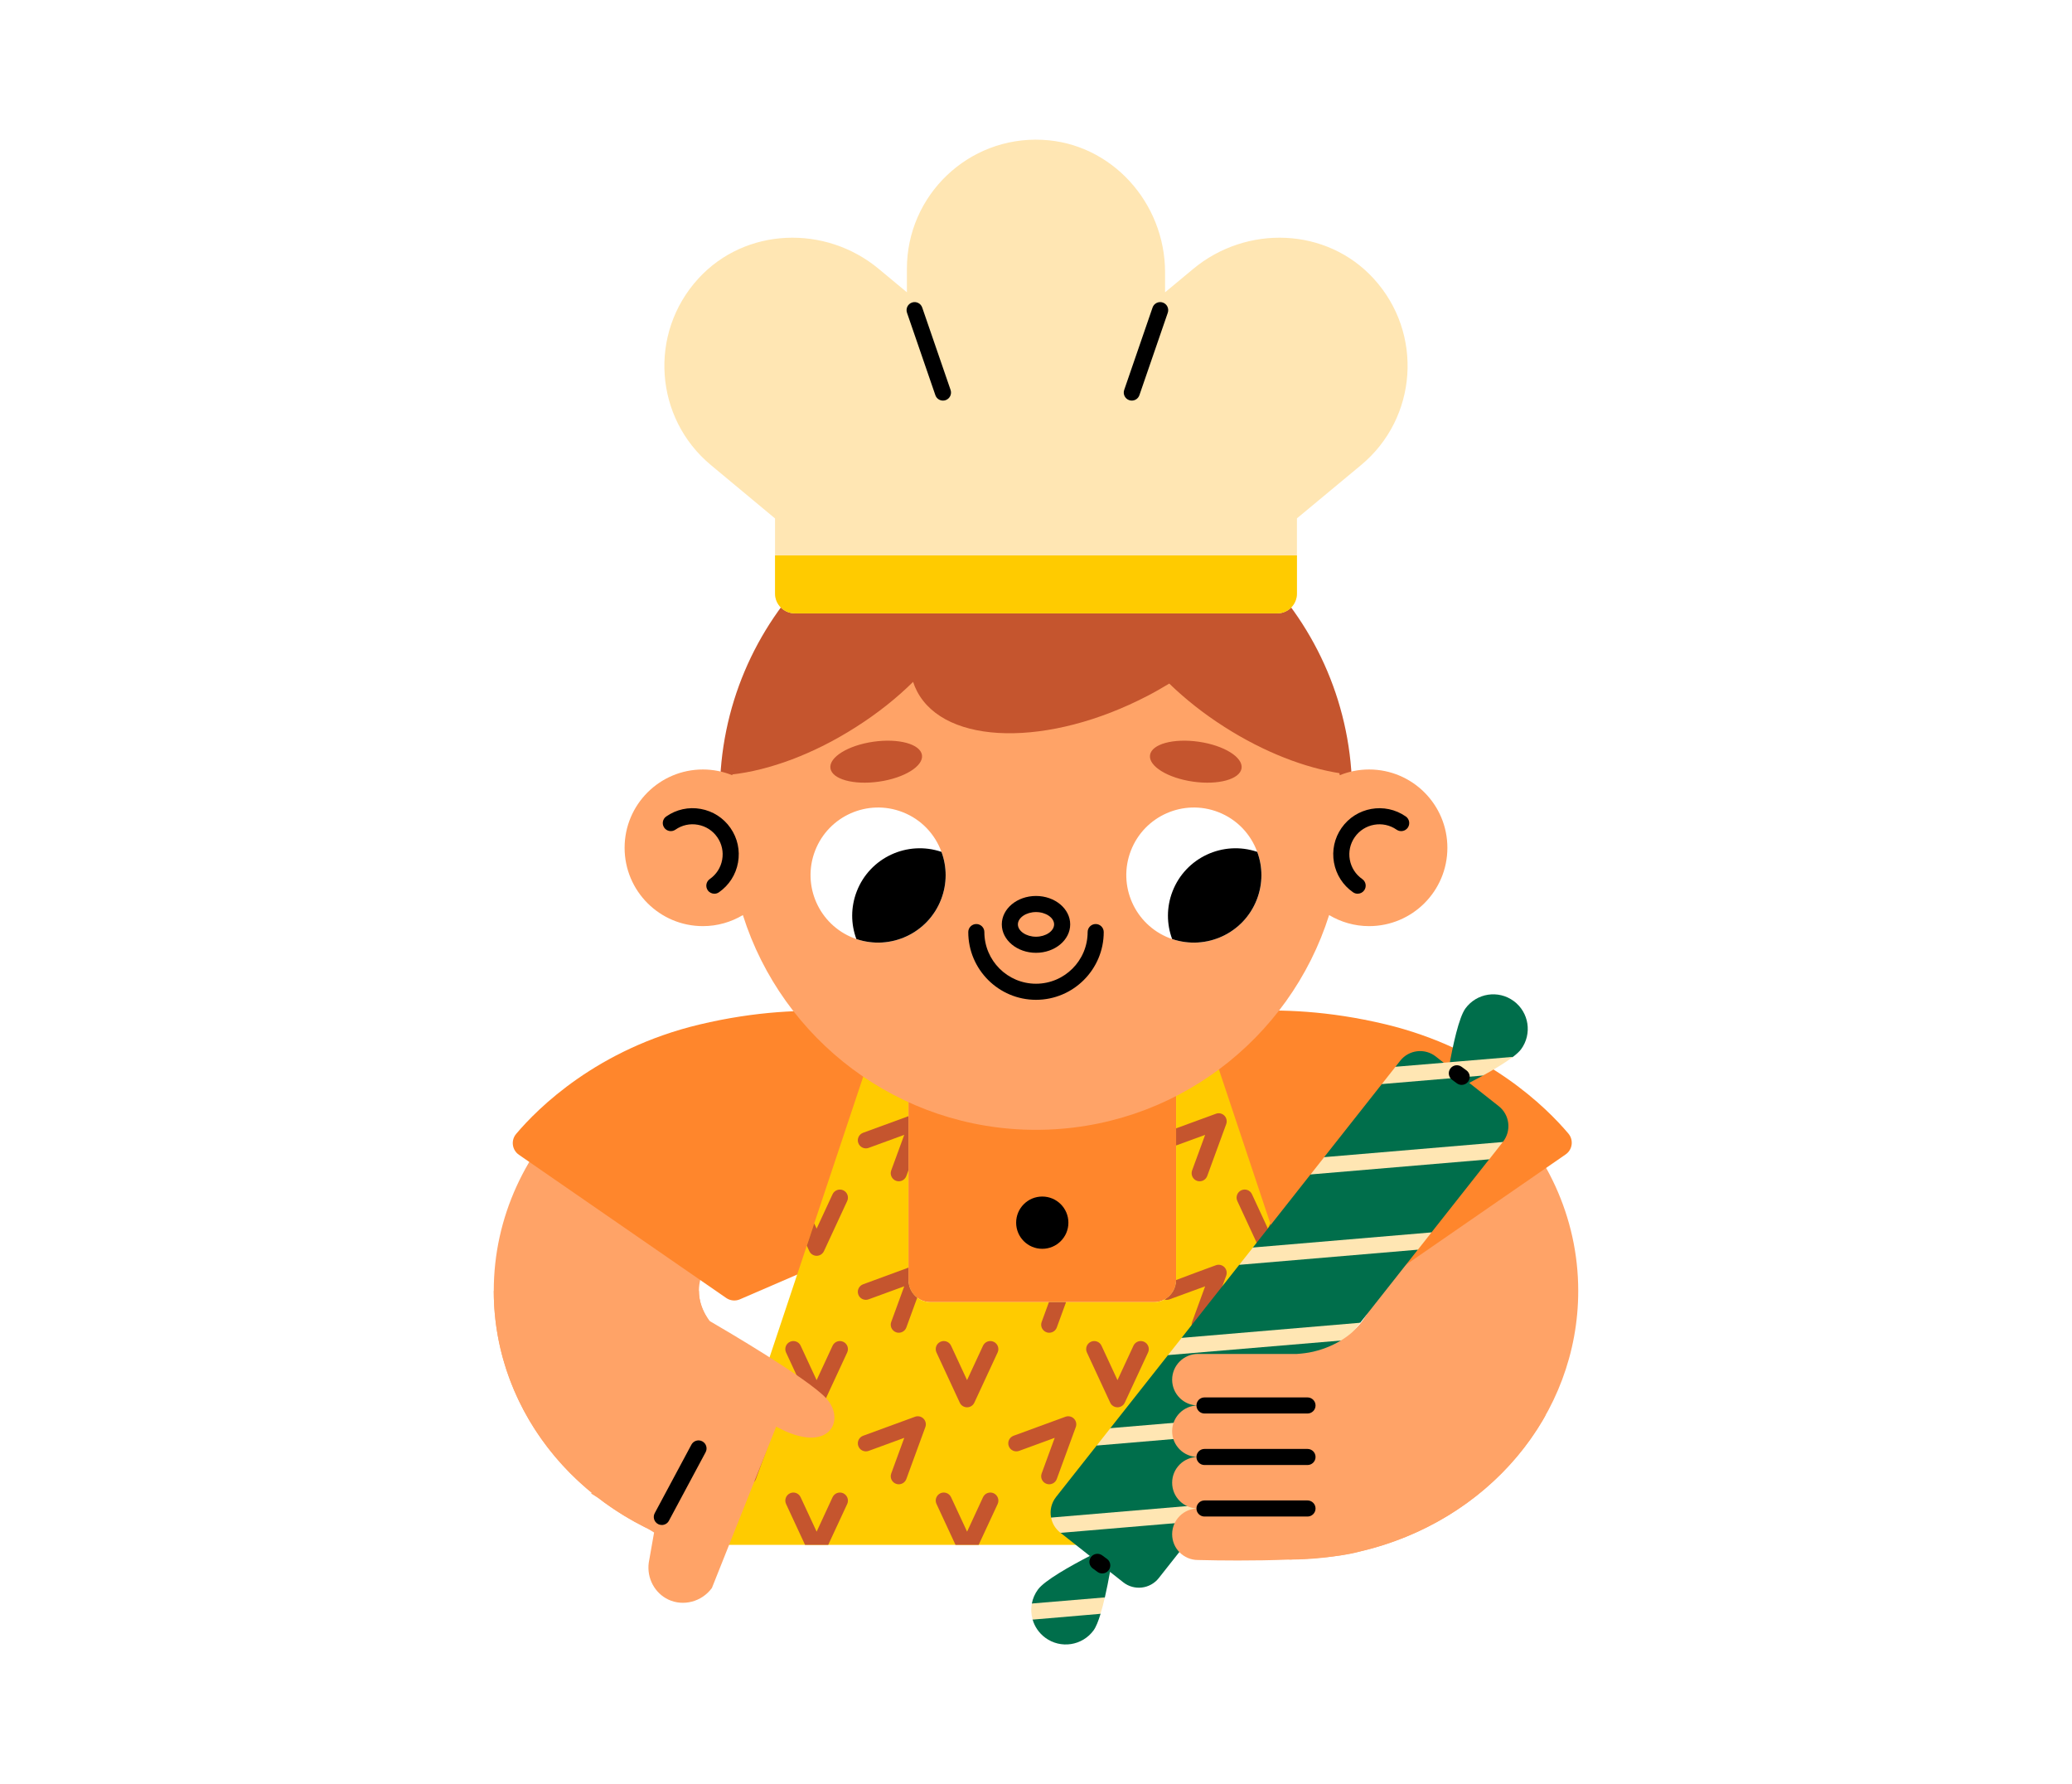
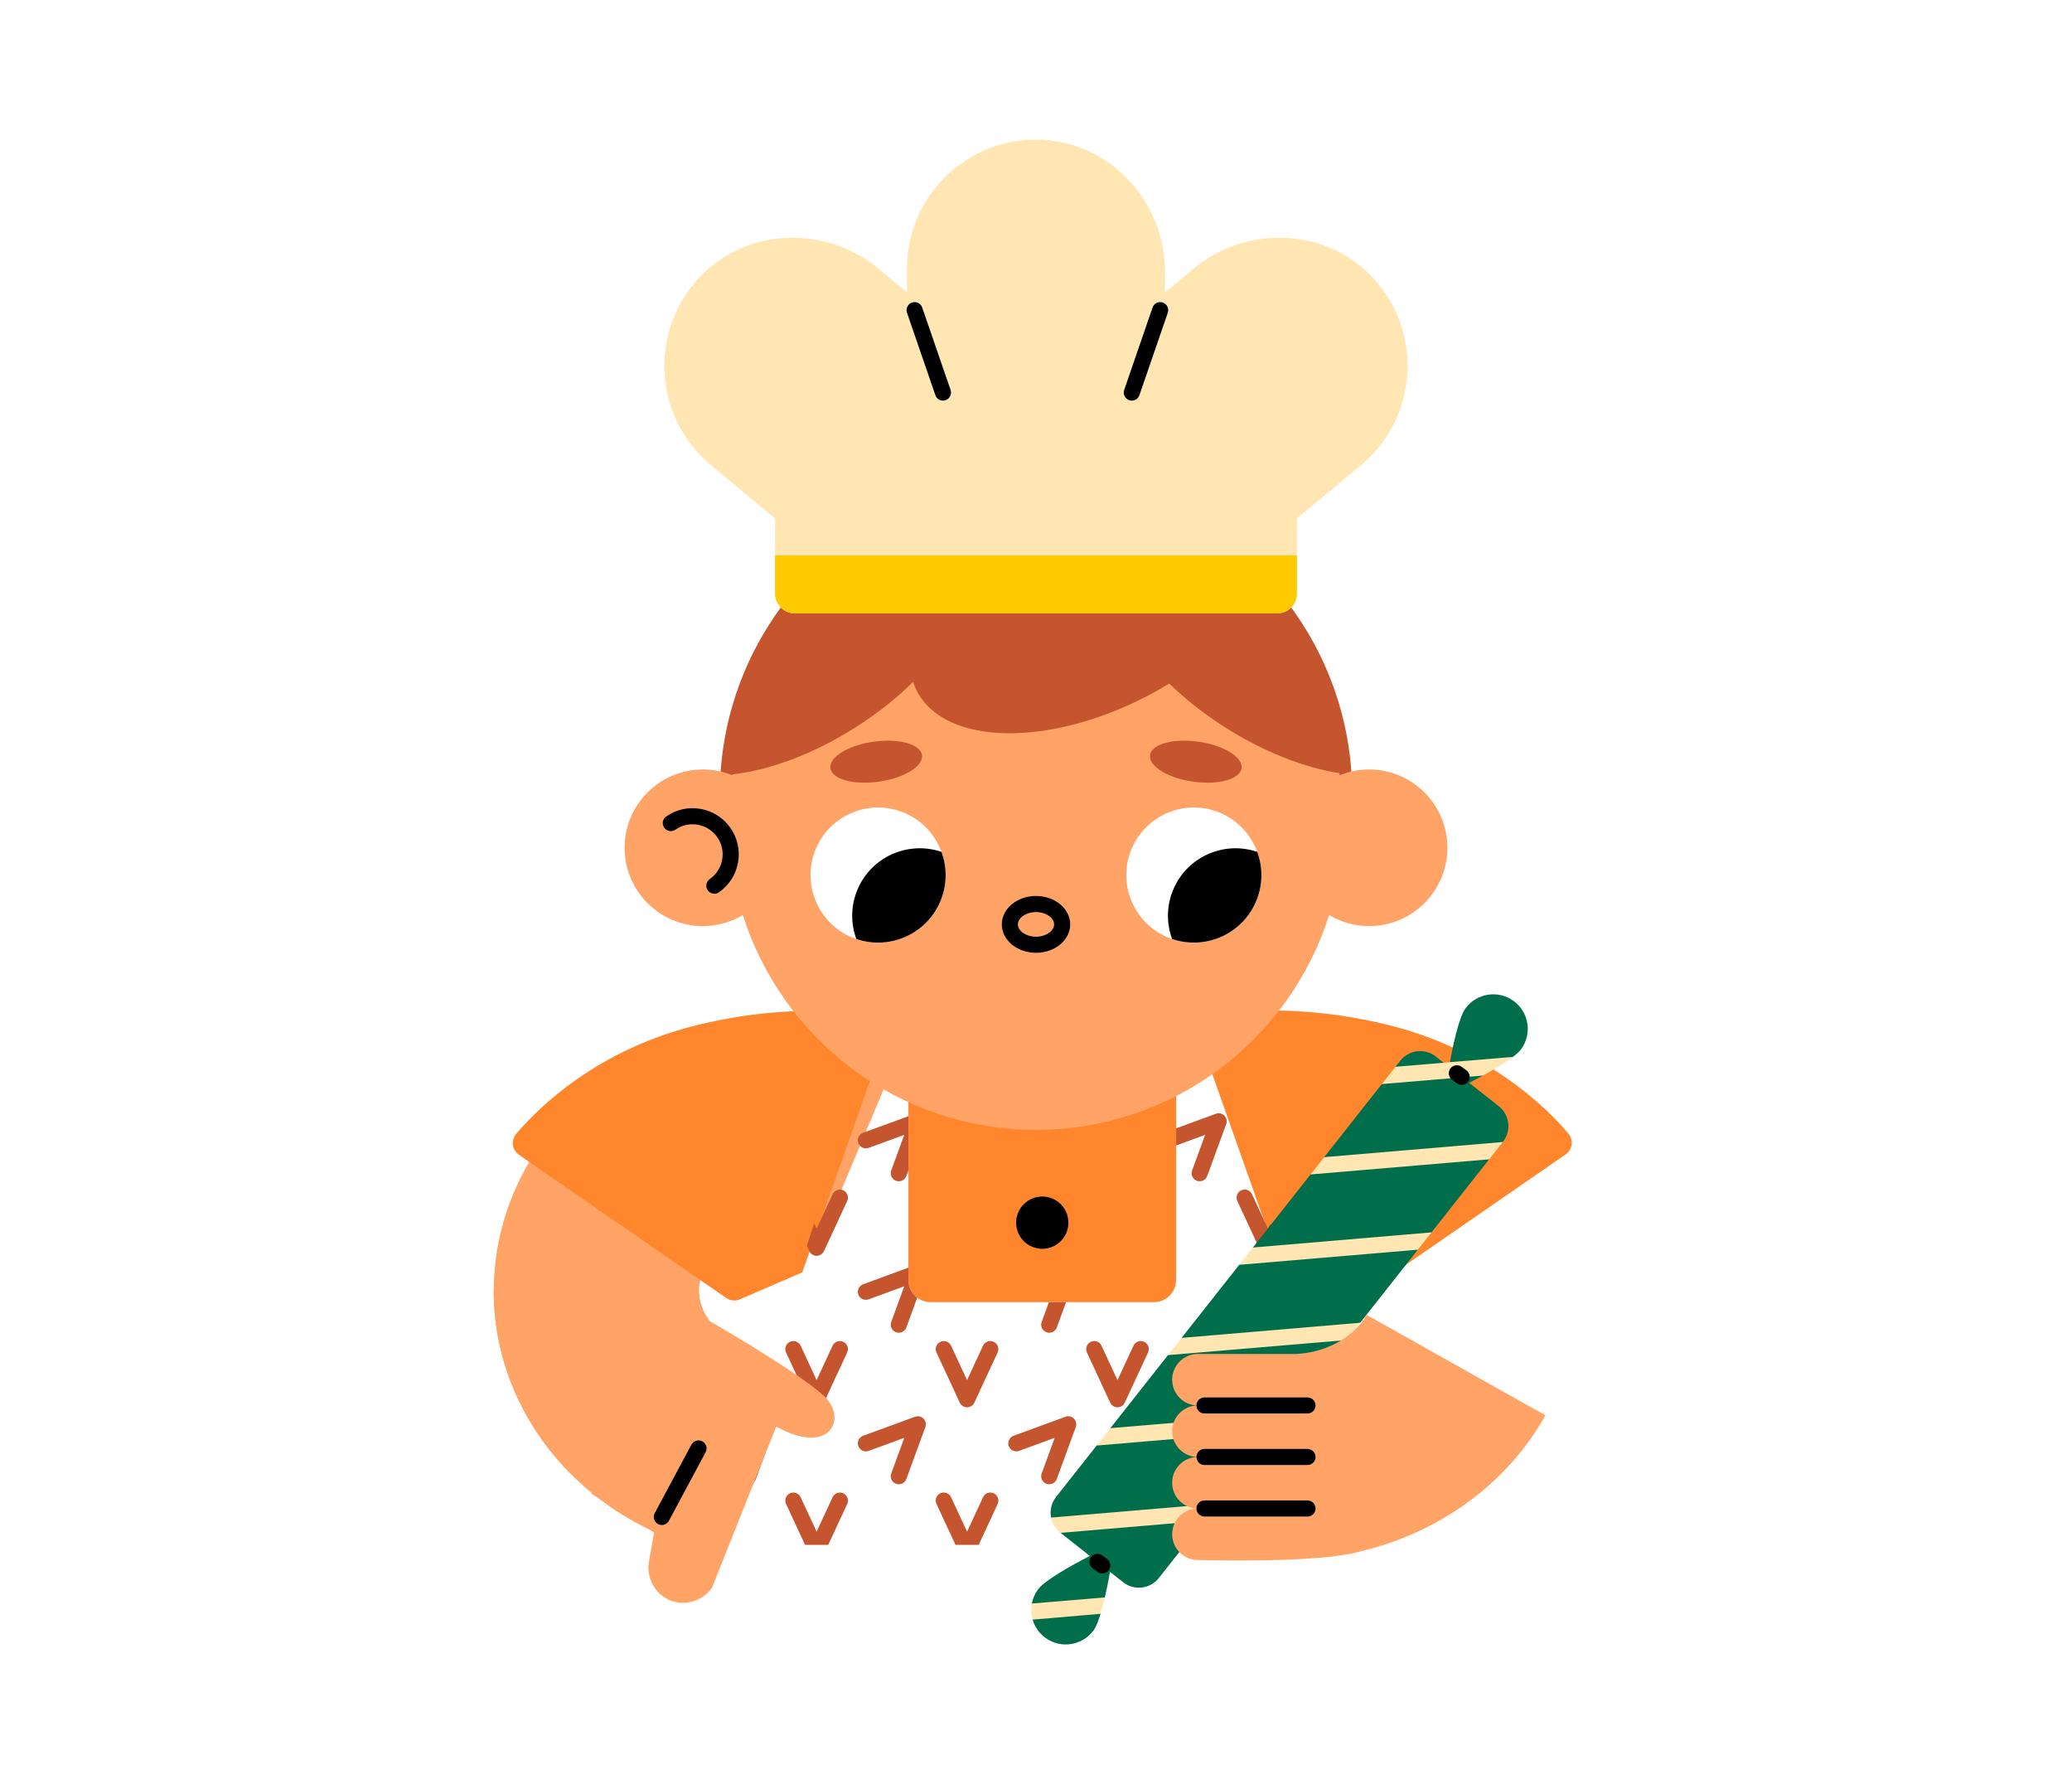
<svg xmlns="http://www.w3.org/2000/svg" width="460" height="396" viewBox="0 0 460 396" fill="none">
  <rect width="460" height="396" fill="white" />
  <g clip-path="url(#clip0_565_5798)">
-     <path d="M286.233 346.156V300.61C288.037 300.61 289.814 300.411 291.515 300.019C299.235 298.238 304.834 292.562 304.834 286.524C304.834 278.888 296.317 272.436 286.233 272.436C283.116 272.436 280.15 273.017 277.424 274.163L259.783 232.172C268.126 228.668 277.025 226.891 286.233 226.891C321.603 226.891 350.379 253.642 350.379 286.525C350.379 313.997 330.385 337.795 301.756 344.399C296.704 345.564 291.48 346.156 286.233 346.156Z" fill="#FFA367" />
    <path d="M347.582 256.232L301.559 288.019C300.666 288.636 299.518 288.75 298.52 288.318L284.673 282.336L264.809 226.156C264.809 226.156 282.137 221.252 307.566 227.341C330.223 232.767 343.369 245.888 348.195 251.602C349.398 253.028 349.117 255.171 347.582 256.232Z" fill="#FF862C" />
    <path d="M158.243 344.395C129.615 337.791 109.62 313.993 109.62 286.521C109.62 253.638 138.395 226.887 173.765 226.887C182.972 226.887 191.872 228.664 200.215 232.168L182.573 274.159C179.847 273.013 176.882 272.432 173.765 272.432C163.683 272.432 155.166 278.884 155.166 286.52C155.166 292.559 160.765 298.234 168.481 300.014L158.243 344.395Z" fill="#FFA367" />
    <path d="M115.201 256.306L161.224 288.093C162.118 288.71 163.266 288.824 164.263 288.393L178.11 282.41L197.975 226.23C197.975 226.23 180.648 221.326 155.217 227.415C132.561 232.841 119.414 245.962 114.589 251.676C113.384 253.101 113.666 255.246 115.201 256.306Z" fill="#FF862C" />
    <path d="M261.104 232.812V284.11C261.104 286.825 258.907 289.021 256.192 289.021H206.592C203.877 289.021 201.68 286.824 201.68 284.11V232.812H261.104Z" fill="#FF862C" />
    <path d="M231.391 277.179C234.595 277.179 237.192 274.582 237.192 271.379C237.192 268.175 234.595 265.578 231.391 265.578C228.188 265.578 225.591 268.175 225.591 271.379C225.591 274.582 228.188 277.179 231.391 277.179Z" fill="black" />
-     <path d="M305.828 342.89H156.955L193.695 232.812H201.679V284.11C201.679 286.825 203.876 289.021 206.591 289.021H256.192C258.907 289.021 261.103 286.824 261.103 284.11V232.812H269.087L305.828 342.89Z" fill="#FFCB00" />
    <path d="M188.087 266.569L182.925 277.697C182.621 278.322 181.997 278.733 181.3 278.733C180.604 278.733 179.961 278.322 179.675 277.697L179.121 276.5L180.764 271.553L181.3 272.696L184.836 265.069C185.247 264.176 186.319 263.784 187.212 264.194C188.105 264.604 188.498 265.676 188.087 266.569Z" fill="#C5552E" />
    <path d="M201.68 247.742V259.745L201.215 261.013C200.947 261.745 200.269 262.192 199.536 262.192C199.34 262.192 199.125 262.156 198.929 262.085C198 261.745 197.518 260.709 197.858 259.781L200.751 251.886L192.838 254.779C191.928 255.118 190.892 254.636 190.553 253.707C190.213 252.778 190.695 251.761 191.624 251.421L201.68 247.742Z" fill="#C5552E" />
    <path d="M272.231 249.492L268.015 261.013C267.748 261.745 267.05 262.192 266.337 262.192C266.122 262.192 265.926 262.156 265.711 262.085C264.801 261.745 264.318 260.71 264.658 259.781L267.551 251.886L261.103 254.244V250.439L269.944 247.206C270.587 246.956 271.319 247.117 271.82 247.617C272.302 248.1 272.463 248.832 272.231 249.492Z" fill="#C5552E" />
    <path d="M283.662 276.5L283.108 277.697C282.805 278.322 282.179 278.733 281.483 278.733C280.787 278.733 280.161 278.322 279.858 277.697L274.696 266.569C274.285 265.676 274.678 264.604 275.571 264.193C276.464 263.782 277.536 264.157 277.947 265.069L281.484 272.695L282.02 271.552L283.662 276.5Z" fill="#C5552E" />
    <path d="M181.296 312.358C180.6 312.358 179.968 311.955 179.675 311.323L174.511 300.192C174.096 299.297 174.485 298.234 175.38 297.82C176.276 297.403 177.339 297.794 177.752 298.689L181.296 306.328L184.84 298.689C185.254 297.795 186.31 297.401 187.212 297.82C188.107 298.234 188.496 299.297 188.081 300.192L182.916 311.323C182.623 311.955 181.992 312.358 181.296 312.358Z" fill="#C5552E" />
    <path d="M203.626 288.035L201.215 294.644C200.947 295.359 200.269 295.806 199.536 295.806C199.34 295.806 199.125 295.788 198.929 295.699C198 295.359 197.518 294.341 197.858 293.412L200.751 285.5L192.838 288.393C191.928 288.732 190.892 288.268 190.553 287.339C190.213 286.41 190.695 285.392 191.624 285.053L201.68 281.355V284.106C201.68 285.714 202.447 287.125 203.626 288.035Z" fill="#C5552E" />
    <path d="M214.693 312.358C213.997 312.358 213.366 311.955 213.073 311.323L207.906 300.192C207.492 299.297 207.88 298.234 208.775 297.82C209.67 297.403 210.73 297.794 211.147 298.689L214.693 306.328L218.238 298.689C218.652 297.795 219.708 297.401 220.609 297.82C221.504 298.234 221.893 299.297 221.478 300.192L216.314 311.323C216.021 311.955 215.389 312.358 214.693 312.358Z" fill="#C5552E" />
    <path d="M236.669 289.02L234.615 294.646C234.348 295.36 233.669 295.807 232.937 295.807C232.722 295.807 232.526 295.79 232.329 295.7C231.4 295.361 230.918 294.343 231.258 293.414L232.866 289.02H236.669Z" fill="#C5552E" />
    <path d="M188.087 333.816L183.871 342.89H178.728L174.513 333.816C174.102 332.923 174.477 331.87 175.388 331.44C176.281 331.029 177.335 331.423 177.745 332.316L181.3 339.961L184.836 332.316C185.247 331.423 186.319 331.03 187.212 331.44C188.105 331.87 188.498 332.923 188.087 333.816Z" fill="#C5552E" />
    <path d="M199.537 329.444C199.333 329.444 199.126 329.41 198.924 329.336C197.997 328.996 197.521 327.97 197.86 327.044L200.757 319.134L192.846 322.031C191.922 322.366 190.894 321.895 190.555 320.967C190.216 320.041 190.692 319.015 191.619 318.675L203.143 314.456C203.798 314.219 204.53 314.378 205.02 314.871C205.512 315.363 205.674 316.095 205.435 316.748L201.215 328.272C200.95 328.996 200.265 329.444 199.537 329.444Z" fill="#C5552E" />
    <path d="M172.03 316.742L167.815 328.28C167.547 328.995 166.869 329.441 166.136 329.441C165.94 329.441 165.725 329.406 165.529 329.334C164.601 328.995 164.118 327.977 164.458 327.048L167.369 319.136L164.547 320.172L165.994 315.832L169.744 314.456C170.405 314.224 171.138 314.385 171.62 314.867C172.119 315.366 172.281 316.098 172.03 316.742Z" fill="#C5552E" />
    <path d="M221.488 333.816L217.273 342.89H212.128L207.914 333.816C207.485 332.923 207.878 331.87 208.771 331.44C209.664 331.029 210.735 331.423 211.146 332.316L214.701 339.961L218.237 332.316C218.648 331.423 219.701 331.03 220.612 331.44C221.505 331.87 221.898 332.923 221.488 333.816Z" fill="#C5552E" />
    <path d="M232.935 329.444C232.731 329.444 232.523 329.41 232.321 329.336C231.395 328.996 230.918 327.97 231.257 327.044L234.154 319.134L226.244 322.031C225.323 322.366 224.292 321.895 223.952 320.967C223.613 320.041 224.09 319.015 225.016 318.675L236.54 314.456C237.198 314.219 237.929 314.378 238.417 314.871C238.909 315.363 239.071 316.095 238.832 316.748L234.613 328.272C234.347 328.996 233.662 329.444 232.935 329.444Z" fill="#C5552E" />
    <path d="M248.091 312.358C247.395 312.358 246.763 311.955 246.47 311.323L241.304 300.192C240.889 299.297 241.278 298.234 242.173 297.82C243.069 297.403 244.13 297.794 244.545 298.689L248.091 306.328L251.635 298.689C252.048 297.795 253.107 297.401 254.007 297.82C254.902 298.234 255.291 299.297 254.876 300.192L249.711 311.323C249.418 311.955 248.786 312.358 248.091 312.358Z" fill="#C5552E" />
-     <path d="M272.231 283.127L268.015 294.648C267.748 295.362 267.05 295.809 266.337 295.809C266.122 295.809 265.926 295.791 265.711 295.702C264.8 295.363 264.318 294.344 264.658 293.415L267.551 285.503L259.638 288.396C259.263 288.539 258.871 288.539 258.531 288.432C260.067 287.593 261.103 285.985 261.103 284.11C261.103 284.074 269.944 280.823 269.944 280.823C270.587 280.591 271.319 280.751 271.82 281.252C272.302 281.734 272.463 282.466 272.231 283.127Z" fill="#C5552E" />
    <path d="M281.485 312.358C280.789 312.358 280.158 311.955 279.865 311.323L274.7 300.192C274.286 299.297 274.674 298.235 275.569 297.82C276.466 297.403 277.528 297.794 277.941 298.689L281.485 306.328L285.032 298.689C285.447 297.794 286.51 297.402 287.404 297.82C288.299 298.235 288.687 299.297 288.272 300.192L283.106 311.323C282.813 311.955 282.182 312.358 281.485 312.358Z" fill="#C5552E" />
    <path d="M254.869 333.816L250.654 342.89H245.511L241.295 333.816C240.884 332.923 241.278 331.87 242.17 331.44C243.063 331.029 244.135 331.423 244.546 332.316L248.082 339.961L251.637 332.316C252.048 331.423 253.101 331.03 254.012 331.44C254.905 331.87 255.299 332.923 254.869 333.816Z" fill="#C5552E" />
    <path d="M266.332 329.444C266.127 329.444 265.92 329.41 265.718 329.336C264.791 328.996 264.315 327.97 264.654 327.044L267.551 319.134L259.639 322.031C258.718 322.366 257.687 321.895 257.347 320.967C257.009 320.041 257.485 319.015 258.411 318.675L269.938 314.456C270.595 314.219 271.325 314.378 271.814 314.871C272.306 315.363 272.469 316.095 272.229 316.748L268.01 328.272C267.744 328.996 267.059 329.444 266.332 329.444Z" fill="#C5552E" />
    <path d="M288.27 333.816L284.054 342.89H278.911L274.695 333.816C274.284 332.923 274.678 331.87 275.571 331.44C276.481 331.029 277.535 331.423 277.946 332.316L281.483 339.961L285.037 332.316C285.448 331.423 286.52 331.03 287.413 331.44C288.306 331.87 288.681 332.923 288.27 333.816Z" fill="#C5552E" />
    <path d="M298.236 320.132L293.039 322.026C292.11 322.365 291.092 321.9 290.752 320.971C290.413 320.042 290.877 319.006 291.806 318.667L297.093 316.738L298.236 320.132Z" fill="#C5552E" />
    <path d="M301.112 328.779C300.773 329.19 300.255 329.44 299.719 329.44C299.522 329.44 299.308 329.404 299.111 329.333C298.182 328.994 297.718 327.976 298.058 327.047L299.362 323.492L301.112 328.779Z" fill="#C5552E" />
    <path d="M336.055 222.186C332.648 219.679 327.853 220.408 325.347 223.816C323.889 225.798 322.554 231.98 321.691 236.812L318.765 234.503C316.325 232.578 312.786 232.995 310.862 235.434L309.778 236.808L311.738 238.264L306.774 240.615L293.955 256.86L296.469 258.32L290.95 260.668L278.128 276.917L279.099 278.389L275.134 280.712L262.318 296.952L264.756 298.695L259.301 300.775L246.5 316.996L246.615 318.82L243.49 320.811L234.453 332.262C233.395 333.604 233.044 335.276 233.348 336.831C233.465 337.427 238.636 337.521 238.942 338.057C239.29 338.667 234.801 339.705 235.385 340.166L241.946 345.344C237.561 347.613 231.916 350.788 230.436 352.799C229.732 353.754 229.284 354.819 229.078 355.911C228.975 356.453 231.377 356.999 231.393 357.545C231.411 358.196 229.067 358.847 229.248 359.473C229.701 361.036 230.653 362.468 232.065 363.507C235.472 366.014 240.267 365.285 242.773 361.878C243.316 361.141 243.841 359.824 244.331 358.212C244.496 357.668 241.837 357.615 241.994 357.014C242.154 356.399 245.13 355.236 245.28 354.586C245.718 352.689 246.107 350.691 246.43 348.882L249.356 351.19C251.795 353.115 255.334 352.698 257.259 350.259L267.3 337.534L265.624 336.267L270.321 333.707L283.165 317.43L282.009 315.739L286.183 313.605L298.973 297.398L297.041 295.294L301.978 293.59L314.764 277.386L312.781 275.266L317.796 273.544L330.628 257.283L329.27 255.82L333.669 253.429C335.594 250.989 335.177 247.45 332.738 245.525L326.176 240.347C327.166 239.835 328.219 239.277 329.276 238.697C330.608 237.964 325.077 237.631 326.29 236.875C327.314 236.236 335.117 235.172 335.891 234.58C336.693 233.967 337.319 233.394 337.688 232.893C340.191 229.488 339.462 224.693 336.055 222.186Z" fill="#006E4B" />
    <path d="M245.279 354.551C244.993 355.855 244.671 357.087 244.314 358.195L229.257 359.481C228.918 358.338 228.846 357.105 229.096 355.908L245.279 354.551Z" fill="#FFE6B3" />
    <path d="M270.338 333.707L267.302 337.529L235.455 340.226L235.383 340.172C234.276 339.297 233.597 338.118 233.347 336.832L270.338 333.707Z" fill="#FFE6B3" />
    <path d="M286.162 313.648L283.126 317.489L243.474 320.846L246.511 316.988L286.162 313.648Z" fill="#FFE6B3" />
    <path d="M301.987 293.59L298.969 297.43L259.299 300.77L262.335 296.948L301.987 293.59Z" fill="#FFE6B3" />
    <path d="M317.813 273.535L314.775 277.375L275.124 280.733L278.161 276.893L317.813 273.535Z" fill="#FFE6B3" />
    <path d="M333.637 253.477L330.619 257.317L290.949 260.675L293.985 256.835L333.637 253.477Z" fill="#FFE6B3" />
    <path d="M335.888 234.578C334.173 235.882 331.691 237.364 329.225 238.722L306.774 240.615L309.81 236.775L320.491 235.882L321.884 235.757L335.888 234.578Z" fill="#FFE6B3" />
    <path d="M324.499 240.796C324.131 240.796 323.761 240.683 323.442 240.449L322.373 239.662C321.579 239.078 321.408 237.96 321.993 237.165C322.577 236.369 323.694 236.202 324.491 236.784L325.56 237.571C326.354 238.156 326.525 239.274 325.94 240.069C325.589 240.545 325.048 240.796 324.499 240.796Z" fill="black" />
    <path d="M244.705 349.235C244.337 349.235 243.967 349.121 243.648 348.888L242.579 348.101C241.785 347.516 241.614 346.398 242.199 345.603C242.783 344.808 243.899 344.638 244.697 345.223L245.766 346.009C246.56 346.594 246.731 347.712 246.146 348.507C245.795 348.983 245.254 349.235 244.705 349.235Z" fill="black" />
    <path d="M303.399 291.844C301.204 295.751 296.764 298.805 291.515 300.017C290.352 300.285 289.145 300.429 287.927 300.515H265.942C262.785 300.515 260.225 303.075 260.225 306.231C260.225 309.389 262.785 311.948 265.942 311.948C262.785 311.948 260.225 314.508 260.225 317.665C260.225 320.822 262.785 323.382 265.942 323.382C262.785 323.382 260.225 325.942 260.225 329.098C260.225 332.256 262.785 334.816 265.942 334.816C262.785 334.816 260.225 337.375 260.225 340.532C260.225 343.689 262.785 346.249 265.942 346.249C265.944 346.249 292.589 347.052 301.757 344.397C319.546 340.292 334.62 329.265 343.111 314.146L303.399 291.844Z" fill="#FFA367" />
    <path d="M290.275 325.17H267.408C266.421 325.17 265.622 324.371 265.622 323.384C265.622 322.397 266.421 321.598 267.408 321.598H290.275C291.262 321.598 292.061 322.397 292.061 323.384C292.061 324.371 291.262 325.17 290.275 325.17Z" fill="black" />
    <path d="M290.275 313.736H267.408C266.421 313.736 265.622 312.937 265.622 311.95C265.622 310.963 266.421 310.164 267.408 310.164H290.275C291.262 310.164 292.061 310.963 292.061 311.95C292.061 312.937 291.262 313.736 290.275 313.736Z" fill="black" />
    <path d="M290.275 336.603H267.408C266.421 336.603 265.622 335.804 265.622 334.817C265.622 333.83 266.421 333.031 267.408 333.031H290.275C291.262 333.031 292.061 333.83 292.061 334.817C292.061 335.804 291.262 336.603 290.275 336.603Z" fill="black" />
    <path d="M183.405 310.337C179.301 305.929 160.964 295.189 157.497 293.176C156.016 291.149 155.166 288.865 155.166 286.523H109.62C109.62 304.169 117.878 320.29 131.365 331.321L131.242 331.506L132.852 332.503C136.221 335.093 139.892 337.372 143.823 339.293L145.21 340.151C144.816 342.392 144.42 344.632 144.026 346.873C143.572 350.307 145.371 353.627 148.4 355.044C151.712 356.593 155.8 355.537 158.048 352.461C158.373 351.646 160.538 346.214 172.322 316.647C184.066 323.115 187.942 315.21 183.405 310.337Z" fill="#FFA367" />
    <path d="M146.929 338.479C146.645 338.479 146.355 338.412 146.088 338.269C145.218 337.803 144.89 336.72 145.356 335.851L153.5 320.646C153.965 319.777 155.052 319.45 155.917 319.914C156.788 320.38 157.116 321.462 156.65 322.331L148.506 337.536C148.184 338.138 147.568 338.479 146.929 338.479Z" fill="black" />
    <path d="M300.192 176.29C300.192 215.057 159.807 215.057 159.807 176.29C159.807 137.524 191.233 106.098 229.999 106.098C268.766 106.098 300.192 137.524 300.192 176.29Z" fill="#C5552E" />
    <path d="M303.947 170.79C301.643 170.79 299.449 171.249 297.437 172.063C292.397 139.348 264.125 114.297 229.999 114.297C195.873 114.297 167.601 139.348 162.562 172.063C160.55 171.248 158.356 170.79 156.052 170.79C146.45 170.79 138.667 178.573 138.667 188.174C138.667 197.775 146.45 205.558 156.052 205.558C159.297 205.558 162.324 204.653 164.924 203.104C173.65 230.737 199.483 250.772 229.999 250.772C260.516 250.772 286.349 230.737 295.075 203.104C297.675 204.652 300.701 205.558 303.947 205.558C313.548 205.558 321.331 197.775 321.331 188.174C321.331 178.574 313.548 170.79 303.947 170.79Z" fill="#FFA367" />
    <path d="M204.687 167.596C205.038 170.041 200.773 172.678 195.16 173.485C189.548 174.293 184.712 172.965 184.361 170.52C184.009 168.075 188.274 165.439 193.887 164.631C199.5 163.823 204.335 165.151 204.687 167.596Z" fill="#C5552E" />
    <path d="M275.638 170.52C275.99 168.075 271.725 165.439 266.112 164.631C260.499 163.823 255.664 165.151 255.312 167.596C254.961 170.041 259.226 172.678 264.839 173.485C270.451 174.293 275.286 172.965 275.638 170.52Z" fill="#C5552E" />
    <path d="M251.063 188.809C254.056 181.089 262.745 177.255 270.465 180.248C274.653 181.872 277.684 185.163 279.111 189.075C280.339 192.373 280.396 196.118 279.026 199.651C276.114 207.16 267.792 210.99 260.224 208.42C260.025 208.367 259.835 208.294 259.623 208.211C251.903 205.218 248.069 196.53 251.063 188.809Z" fill="white" />
    <path d="M260.31 197.844C263.221 190.335 271.543 186.505 279.112 189.075C280.34 192.373 280.396 196.118 279.026 199.651C276.115 207.16 267.793 210.99 260.225 208.42C258.997 205.121 258.94 201.377 260.31 197.844Z" fill="black" />
    <path d="M180.961 188.809C183.954 181.089 192.643 177.255 200.363 180.248C204.552 181.872 207.582 185.163 209.01 189.075C210.238 192.373 210.295 196.118 208.925 199.651C206.013 207.16 197.691 210.99 190.123 208.42C189.925 208.367 189.734 208.294 189.522 208.211C181.802 205.218 177.968 196.53 180.961 188.809Z" fill="white" />
    <path d="M190.208 197.844C193.119 190.335 201.441 186.505 209.01 189.075C210.237 192.373 210.294 196.118 208.924 199.651C206.013 207.16 197.691 210.99 190.122 208.42C188.895 205.121 188.839 201.377 190.208 197.844Z" fill="black" />
    <path d="M229.999 211.481C225.813 211.481 222.408 208.65 222.408 205.172C222.408 201.694 225.813 198.863 229.999 198.863C234.185 198.863 237.592 201.694 237.592 205.172C237.592 208.65 234.185 211.481 229.999 211.481ZM229.999 202.436C227.821 202.436 225.98 203.69 225.98 205.172C225.98 206.654 227.821 207.909 229.999 207.909C232.178 207.909 234.02 206.655 234.02 205.172C234.02 203.689 232.178 202.436 229.999 202.436Z" fill="black" />
-     <path d="M229.999 221.915C221.709 221.915 214.964 215.17 214.964 206.88C214.964 205.893 215.763 205.094 216.75 205.094C217.737 205.094 218.536 205.893 218.536 206.88C218.536 213.201 223.678 218.343 229.999 218.343C236.321 218.343 241.464 213.201 241.464 206.88C241.464 205.893 242.264 205.094 243.251 205.094C244.238 205.094 245.037 205.893 245.037 206.88C245.037 215.171 238.291 221.915 229.999 221.915Z" fill="black" />
-     <path d="M301.405 198.364C301.053 198.364 300.699 198.261 300.387 198.045C298.14 196.482 296.635 194.136 296.152 191.441C295.668 188.747 296.263 186.026 297.826 183.777C301.059 179.139 307.456 177.993 312.094 181.218C312.904 181.783 313.104 182.896 312.541 183.705C311.976 184.515 310.861 184.714 310.054 184.151C307.04 182.05 302.866 182.793 300.759 185.817C299.742 187.28 299.355 189.054 299.668 190.809C299.984 192.565 300.963 194.094 302.428 195.111C303.237 195.674 303.438 196.787 302.875 197.598C302.526 198.097 301.971 198.364 301.405 198.364Z" fill="black" />
    <path d="M158.595 198.366C158.03 198.366 157.474 198.099 157.127 197.6C156.563 196.79 156.764 195.676 157.573 195.112C159.036 194.095 160.017 192.568 160.33 190.811C160.646 189.056 160.259 187.282 159.238 185.818C158.221 184.355 156.694 183.375 154.939 183.061C153.174 182.743 151.41 183.134 149.947 184.151C149.139 184.715 148.025 184.516 147.462 183.706C146.897 182.897 147.097 181.784 147.907 181.221C150.155 179.654 152.879 179.057 155.569 179.544C158.264 180.028 160.608 181.531 162.173 183.777C163.736 186.026 164.33 188.747 163.847 191.442C163.364 194.136 161.86 196.481 159.614 198.045C159.303 198.263 158.947 198.366 158.595 198.366Z" fill="black" />
    <path d="M297.754 171.672C289.806 170.475 280.679 166.992 271.838 161.348C267.212 158.401 263.104 155.132 259.585 151.721C258.014 152.667 256.442 153.579 254.888 154.382C232.829 165.903 209.877 165.474 203.59 153.436C203.232 152.757 202.947 152.061 202.715 151.346C199.125 154.901 194.873 158.294 190.069 161.349C180.603 167.404 170.78 170.976 162.456 171.905C165.552 147.919 181.122 127.842 202.452 118.37C204.375 117.516 231.228 104.687 261.106 119.933C280.657 129.908 294.752 149.034 297.754 171.672Z" fill="#C5552E" />
    <path d="M302.166 103.228L287.931 115.052V131.735C287.931 134.181 285.966 136.146 283.537 136.146H176.477C174.048 136.146 172.065 134.181 172.065 131.735V115.07L157.83 103.228C145.309 92.833 143.916 74.007 155.025 61.844C165.439 50.449 183.228 49.824 195.088 59.683L201.339 64.88V59.647C201.339 43.376 214.932 30.248 231.381 31.034C246.795 31.748 258.655 45.037 258.655 60.451V64.88L264.906 59.683C276.783 49.824 294.556 50.449 304.969 61.844C316.079 74.007 314.687 92.833 302.166 103.228Z" fill="#FFE6B3" />
    <path d="M209.347 88.916C208.606 88.916 207.914 88.453 207.659 87.711L201.361 69.419C201.04 68.488 201.535 67.471 202.468 67.15C203.395 66.827 204.417 67.32 204.738 68.257L211.036 86.549C211.357 87.481 210.862 88.498 209.929 88.819C209.736 88.885 209.541 88.916 209.347 88.916Z" fill="black" />
    <path d="M251.268 88.915C251.075 88.915 250.88 88.884 250.688 88.818C249.754 88.497 249.259 87.48 249.58 86.548L255.879 68.256C256.2 67.322 257.222 66.828 258.148 67.149C259.082 67.47 259.577 68.487 259.256 69.418L252.957 87.71C252.702 88.452 252.01 88.915 251.268 88.915Z" fill="black" />
    <path d="M287.931 123.285V131.734C287.931 134.181 285.966 136.145 283.536 136.145H176.477C174.048 136.145 172.065 134.181 172.065 131.734V123.285H287.931Z" fill="#FFCB00" />
  </g>
  <defs>
    <clipPath id="clip0_565_5798">
      <rect width="334" height="334" fill="white" transform="translate(63 31)" />
    </clipPath>
  </defs>
</svg>